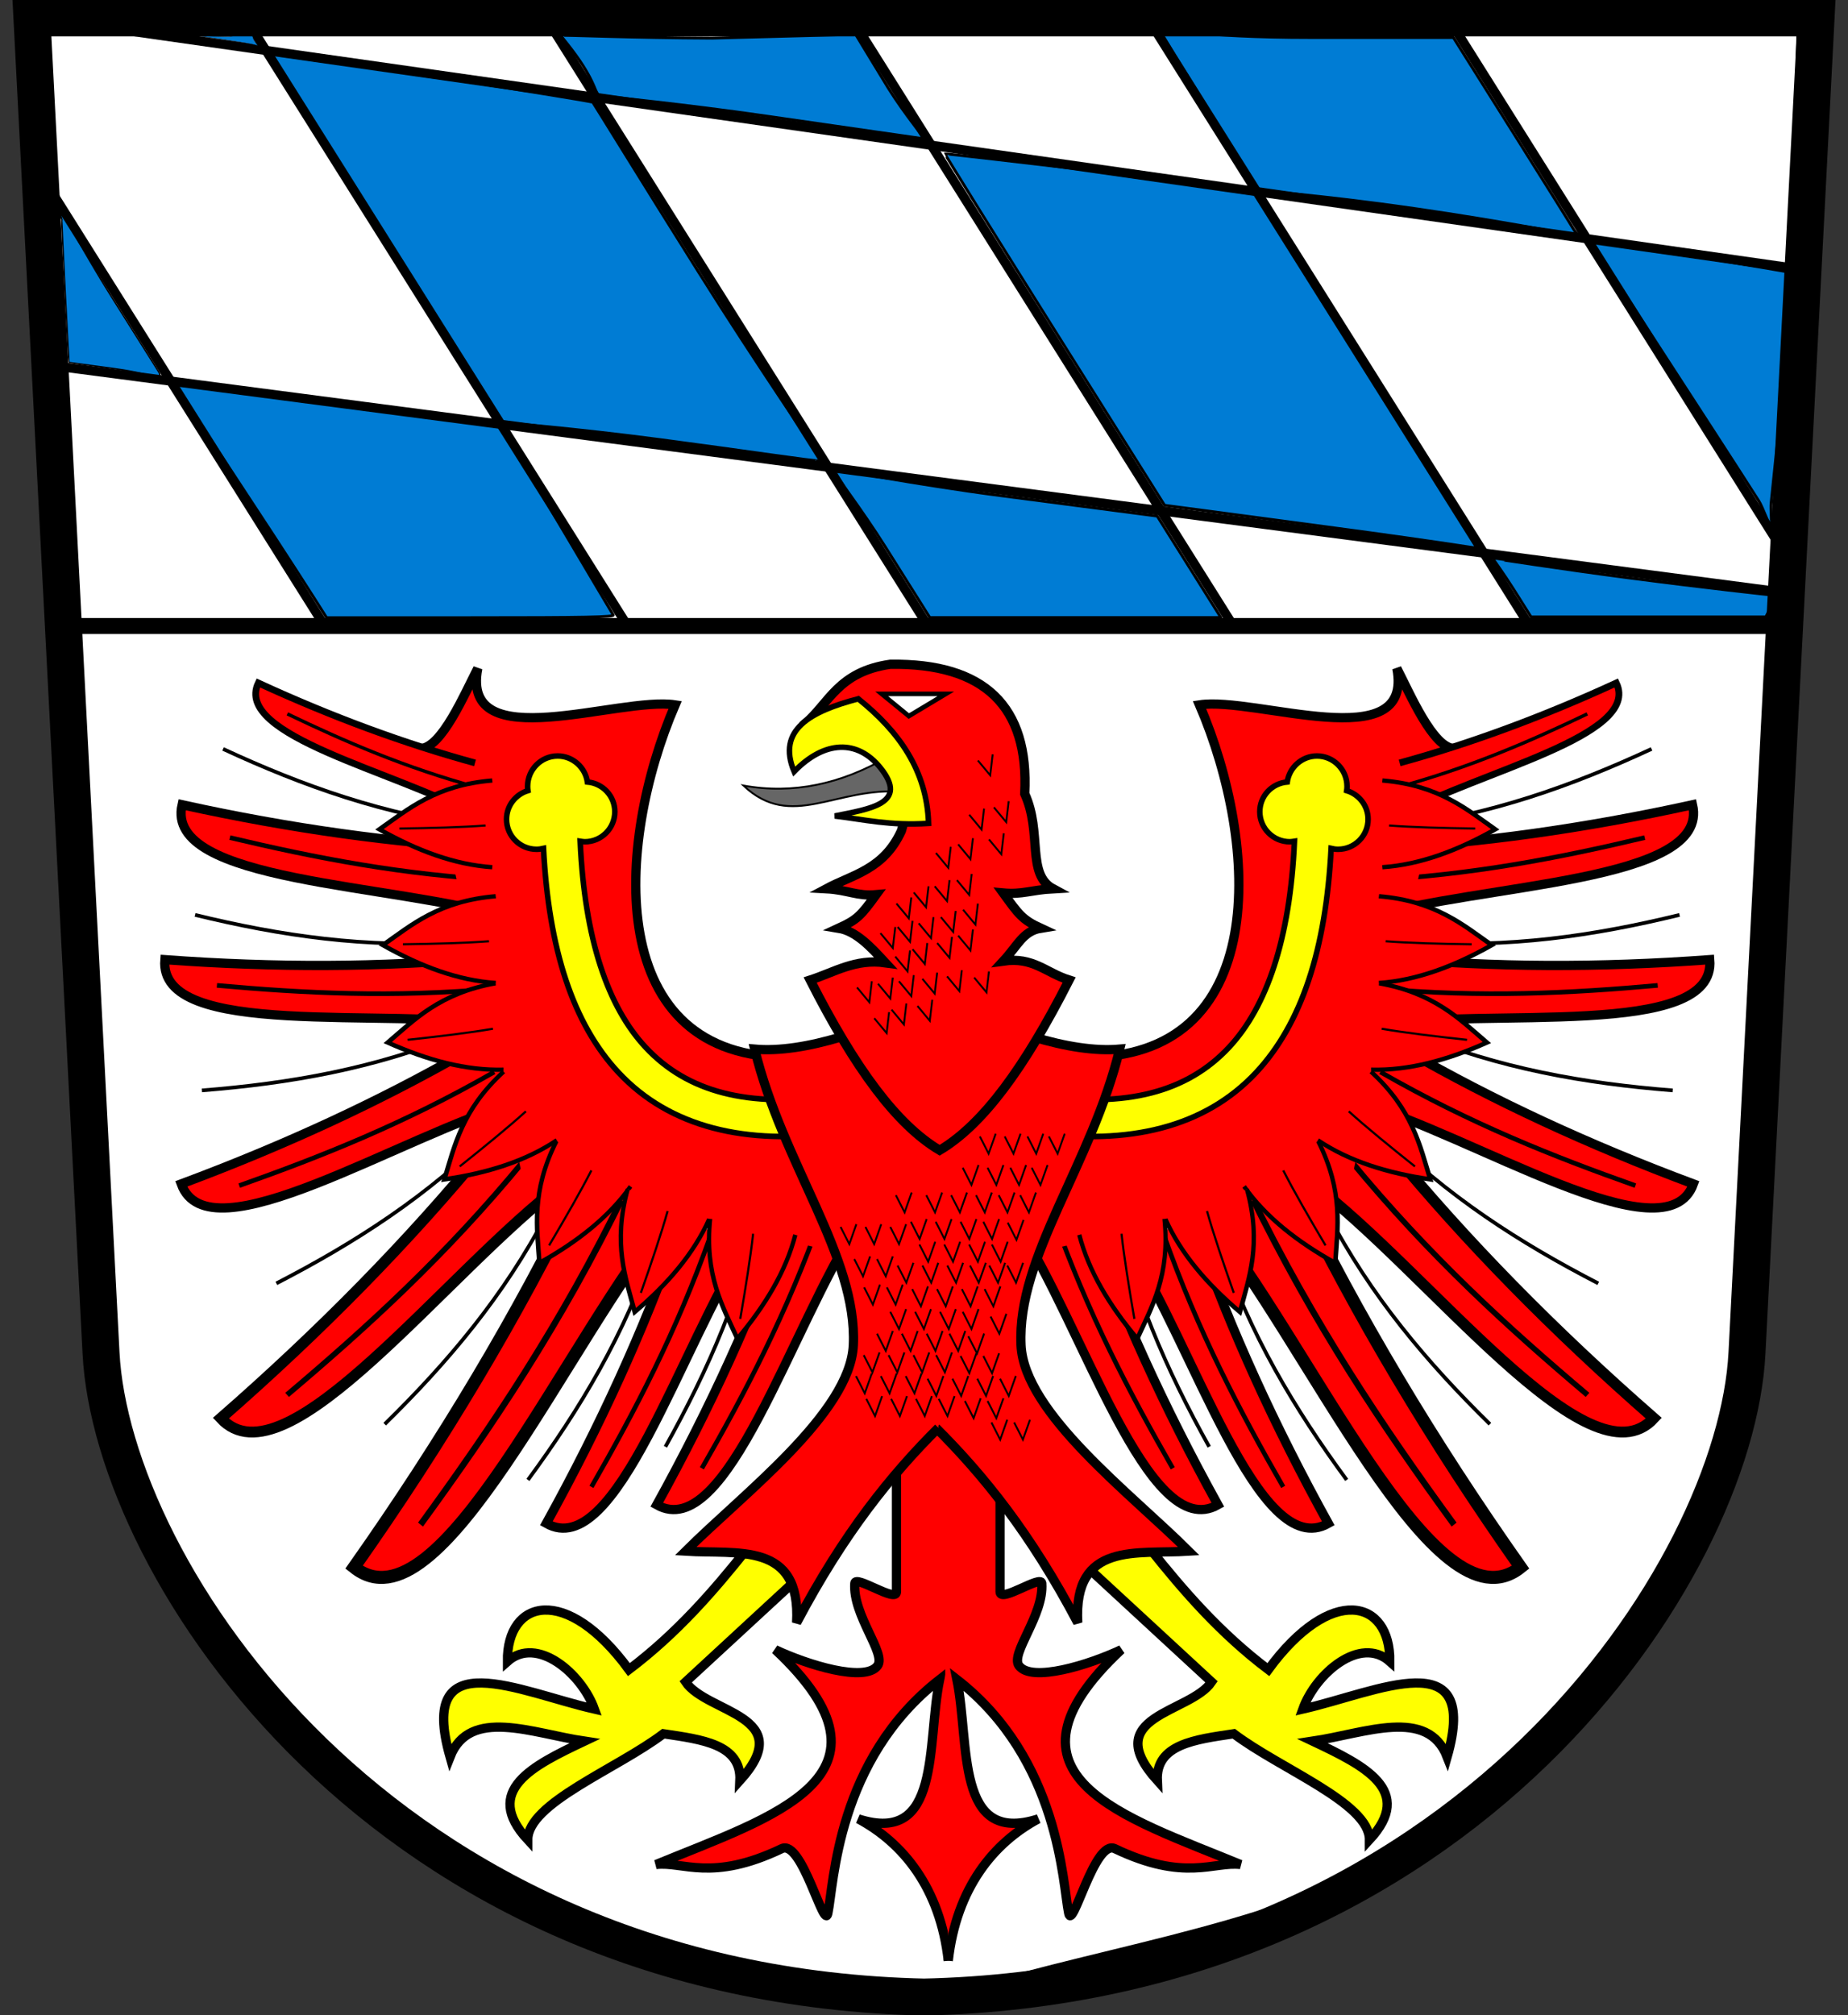
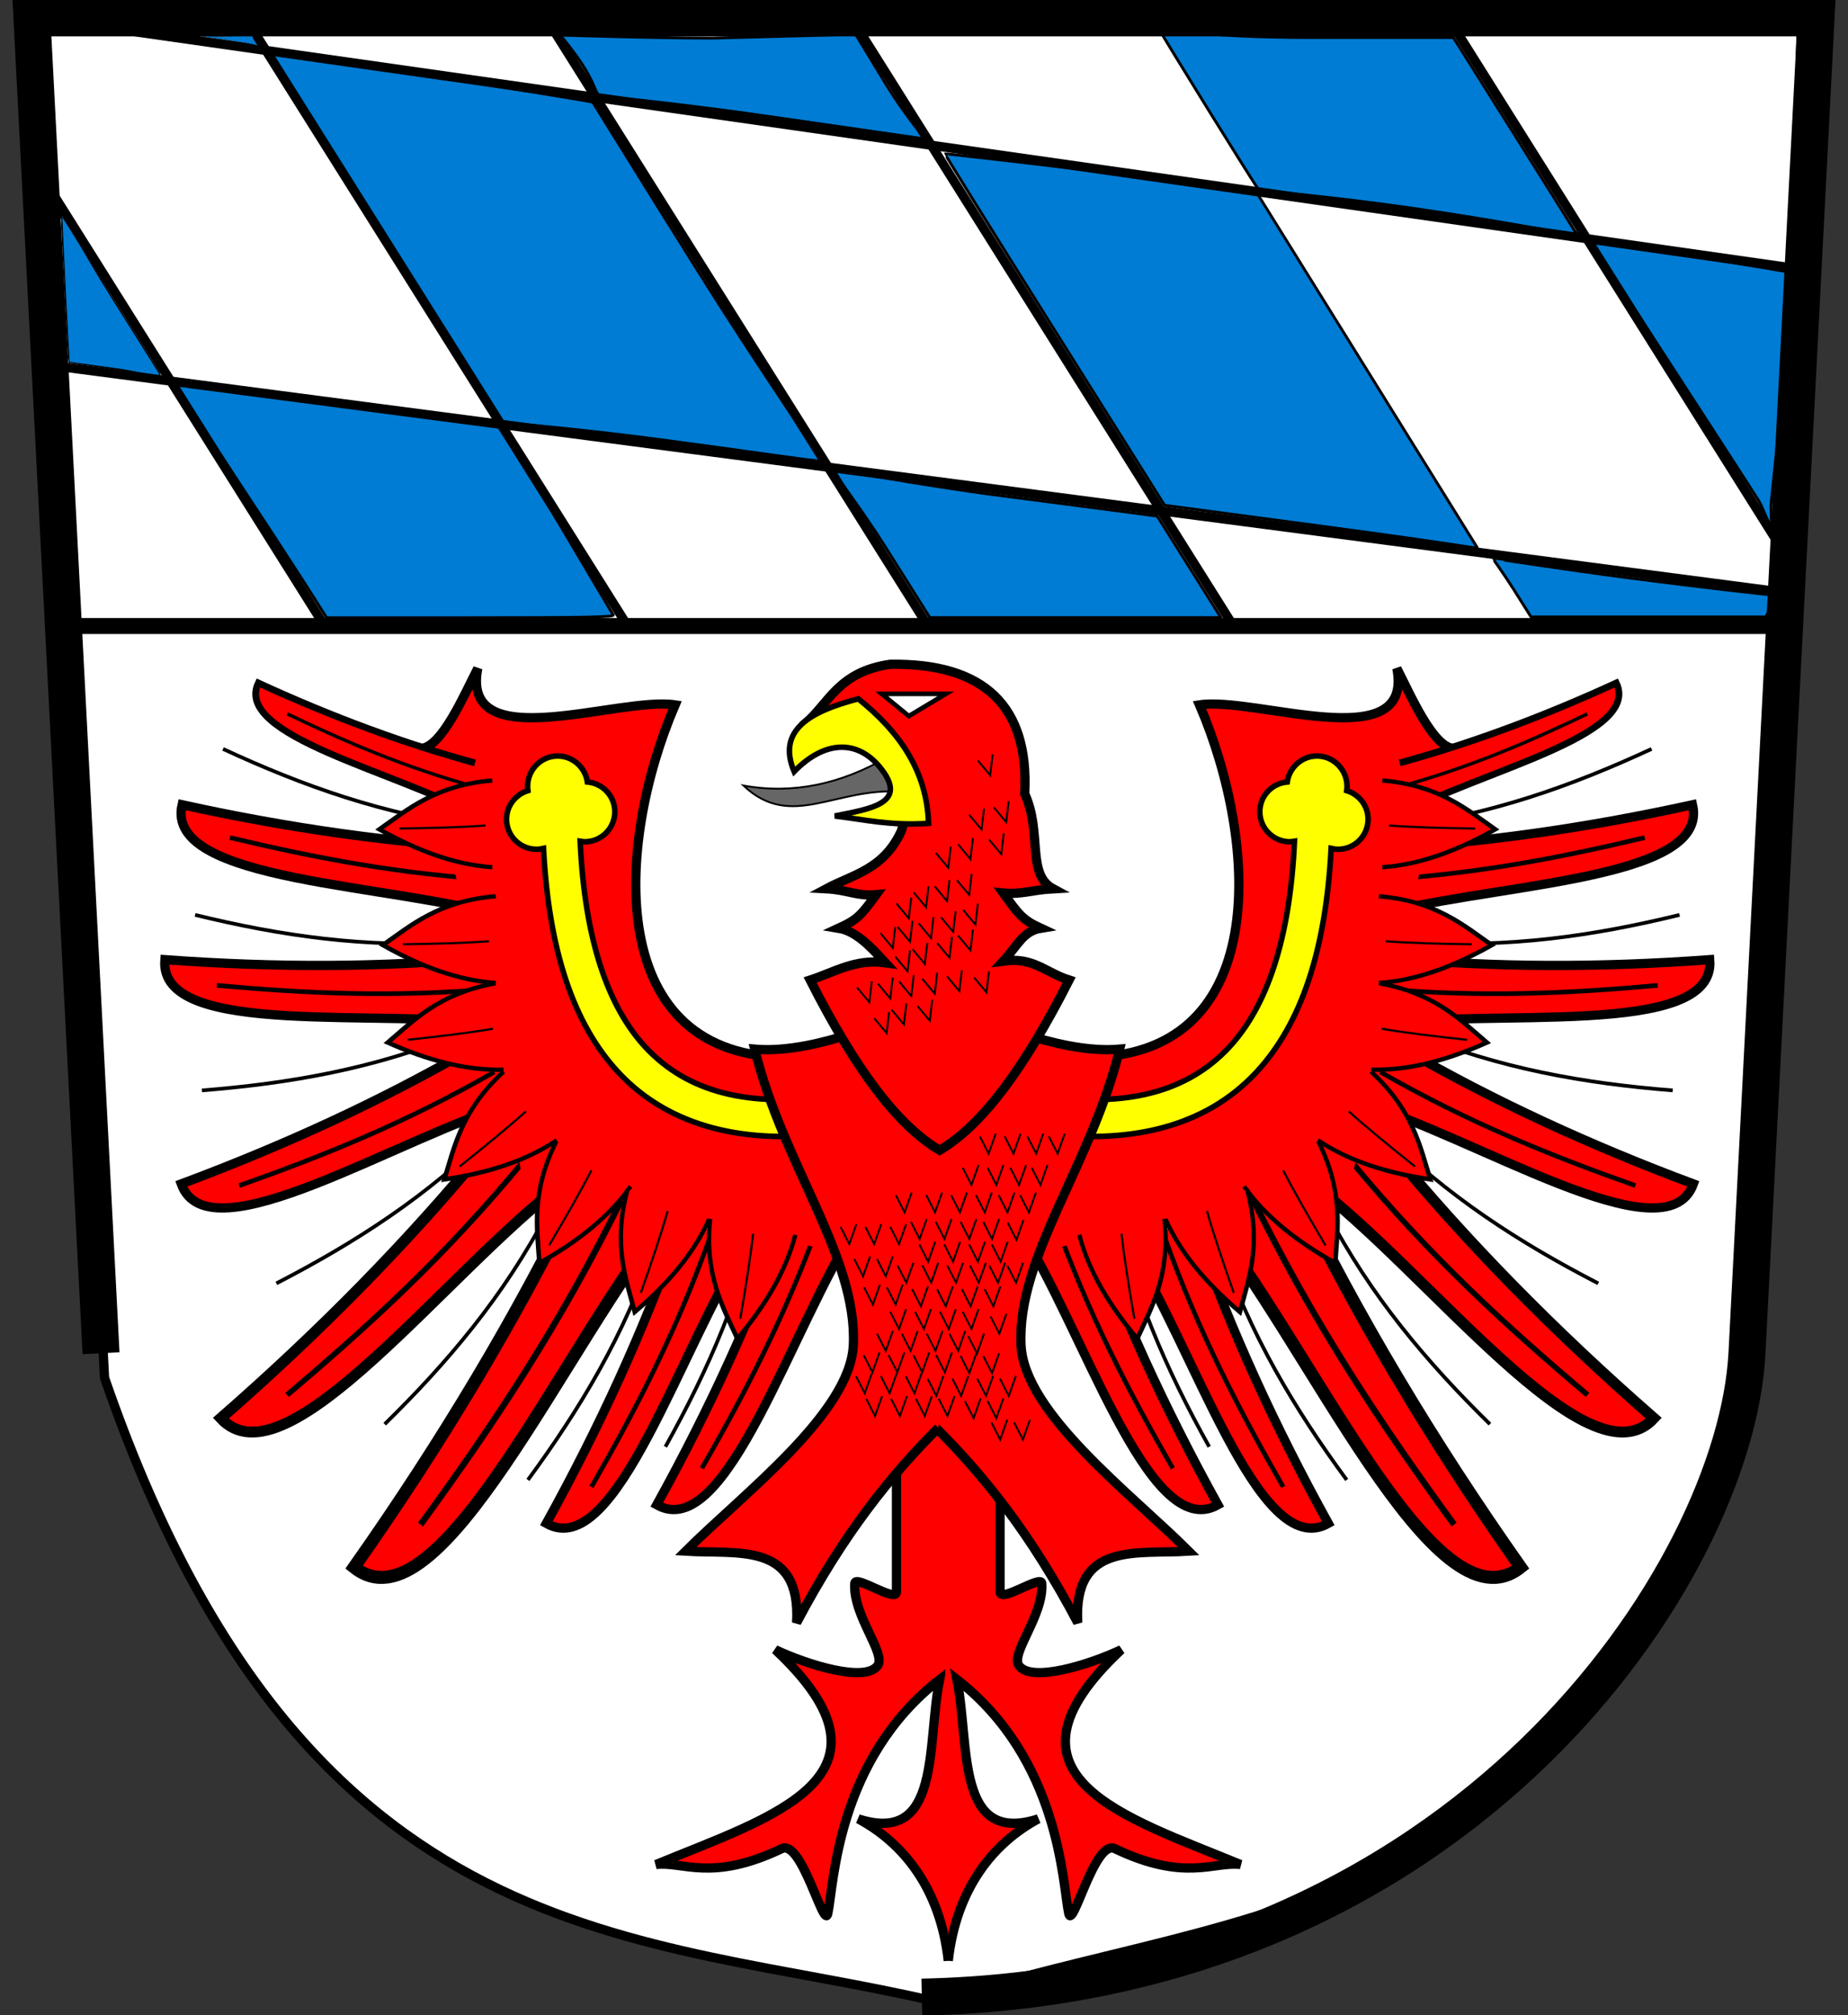
<svg xmlns="http://www.w3.org/2000/svg" xmlns:ns1="http://sodipodi.sourceforge.net/DTD/sodipodi-0.dtd" xmlns:ns2="http://www.inkscape.org/namespaces/inkscape" xmlns:xlink="http://www.w3.org/1999/xlink" id="svg2440" ns1:version="0.32" ns2:version="0.46" width="200" height="218" version="1.0" ns1:docname="Wappen_Landkreis_Bayreuth2.svg" ns2:output_extension="org.inkscape.output.svg.inkscape" style="display:inline">
  <rect width="100%" height="100%" fill="#333333" stroke="none" />
  <defs id="defs2443">
    <ns2:perspective ns1:type="inkscape:persp3d" ns2:vp_x="0 : 526.18109 : 1" ns2:vp_y="0 : 1000 : 0" ns2:vp_z="744.09448 : 526.18109 : 1" ns2:persp3d-origin="372.04724 : 350.78739 : 1" id="perspective2447" />
  </defs>
  <ns1:namedview ns2:window-height="719" ns2:window-width="1360" ns2:pageshadow="2" ns2:pageopacity="0.0" guidetolerance="10.0" gridtolerance="10.0" objecttolerance="10.0" borderopacity="1.0" bordercolor="#666666" pagecolor="#ffffff" id="base" showgrid="false" ns2:zoom="11.758269" ns2:cx="96.679237" ns2:cy="131.5981" ns2:window-x="-4" ns2:window-y="-4" ns2:current-layer="layer1" />
  <g ns2:groupmode="layer" id="layer5" ns2:label="Adler_weiss" ns1:insensitive="true">
    <path style="fill:#ffffff;fill-rule:evenodd;stroke:#000000;stroke-width:1px;stroke-linecap:butt;stroke-linejoin:miter;stroke-opacity:1" d="M 7.071,68.093 L 192.687,68.093 L 188.798,147.996 C 172.135,209.158 134.48,205.726 101.47,216.586 C 69.381,209.029 33.07,212.138 11.314,149.057 L 7.071,68.093 z" id="path2546" ns1:nodetypes="cccccc" />
  </g>
  <g ns2:groupmode="layer" id="layer1" style="display:inline">
    <path style="fill:#666666;fill-rule:evenodd;stroke:#000000;stroke-width:0.2;stroke-linecap:butt;stroke-linejoin:miter;stroke-miterlimit:4;stroke-dasharray:none;stroke-opacity:1" d="M 96.018,81.926 C 91.048,84.798 85.877,85.969 80.454,84.987 C 85.66,89.91 90.447,85.068 97.718,85.668" id="path4755" ns1:nodetypes="ccc" />
    <use x="0" y="0" xlink:href="#g4431" id="use4458" transform="matrix(-1,0,0,1,202.882,0)" width="200" height="218" />
-     <path style="fill:#ffff00;fill-rule:evenodd;stroke:#000000;stroke-width:1px;stroke-linecap:butt;stroke-linejoin:miter;stroke-opacity:1" d="M 80.874,167.554 C 77.188,172.173 73.272,176.69 68.063,180.632 C 61.285,171.377 54.847,173.001 54.914,179.755 C 58.124,176.908 62.956,181.079 64.326,184.903 C 56.24,183.068 45.124,177.487 48.706,190.077 C 50.819,184.655 57.612,187.531 63.258,188.373 C 57.646,191.026 52.186,193.718 57.119,199.049 C 57.106,195.075 66.75,191.393 71.799,187.572 C 75.945,188.195 80.257,188.69 80.074,192.643 C 86.445,185.578 76.518,185.375 74.201,181.967 L 88.081,169.155" id="path4175" ns1:nodetypes="ccccccccccc" />
    <use x="0" y="0" xlink:href="#path4175" id="use4177" transform="matrix(-1,0,0,1,205.326,0)" width="200" height="218" />
    <g id="g4171">
      <path ns1:nodetypes="ccssccsscccc" id="path4163" d="M 102.628,212.128 C 101.742,204.217 97.684,199.356 92.885,196.781 C 101.897,199.678 100.274,188.705 101.693,181.7 C 90.532,190.384 90.267,203.824 89.593,207.008 C 89.18,208.957 86.79,198.958 84.604,200.003 C 76.992,203.642 73.914,201.364 70.999,201.718 C 83.485,196.562 98.581,192.231 83.905,178.479 C 87.363,180.107 93.628,182.062 94.98,180.204 C 95.936,178.89 92.254,174.737 92.51,171.296 C 92.58,170.359 97.001,173.439 97.022,172.225 L 97.022,155.543 L 103.295,148.87" style="fill:#ff0000;fill-rule:evenodd;stroke:#000000;stroke-width:1px;stroke-linecap:butt;stroke-linejoin:miter;stroke-opacity:1" />
      <use height="218" width="200" transform="matrix(-1,0,0,1,205.255,0)" id="use4165" xlink:href="#path4163" y="0" x="0" />
    </g>
    <g id="g4183" transform="translate(313.941,21.523)">
      <path ns1:nodetypes="cccc" id="path4179" d="M -12.176,112.166 C -22.946,113.102 -34.342,113.102 -46.361,112.166 C -47.13,120.836 -22.669,117.396 -9.6,119.424 L -7.259,118.722" style="fill:#ff0000;fill-rule:evenodd;stroke:#000000;stroke-width:1px;stroke-linecap:butt;stroke-linejoin:miter;stroke-opacity:1" />
      <path ns1:nodetypes="cc" id="path4181" d="M -10.537,115.444 C -21.734,116.416 -31.399,115.857 -40.742,114.975" style="fill:none;fill-rule:evenodd;stroke:#000000;stroke-width:0.5;stroke-linecap:butt;stroke-linejoin:miter;stroke-miterlimit:4;stroke-dasharray:none;stroke-opacity:1" />
    </g>
    <g id="g4207" transform="translate(313.941,21.523)">
      <path ns1:nodetypes="ccc" id="path4203" d="M -19.668,128.608 C -30.809,129.714 -36.23,135.284 -41.912,140.029 C -34.498,144.99 -27.083,148.284 -19.668,148.875" style="fill:#ff0000;fill-rule:evenodd;stroke:#000000;stroke-width:1px;stroke-linecap:butt;stroke-linejoin:miter;stroke-opacity:1" />
      <path ns1:nodetypes="cc" id="path4205" d="M -37.959,139.833 C -31.57,139.726 -25.604,139.544 -20.992,139.123" style="fill:none;fill-rule:evenodd;stroke:#000000;stroke-width:0.5;stroke-linecap:butt;stroke-linejoin:miter;stroke-miterlimit:4;stroke-dasharray:none;stroke-opacity:1" />
    </g>
    <g id="g4431">
      <use x="0" y="0" xlink:href="#path4417" id="use4429" transform="matrix(7.4001214e-2,-0.997,0.997,7.4001214e-2,-10.554,174.596)" width="200" height="218" />
      <use height="218" width="200" transform="matrix(0.198,-0.98,0.98,0.198,-27.05,167.724)" id="use4427" xlink:href="#path4417" y="0" x="0" />
      <use x="0" y="0" xlink:href="#path4417" id="use4425" transform="matrix(0.353,-0.935,0.935,0.353,-42.647,148.047)" width="200" height="218" />
      <use height="218" width="200" transform="matrix(0.613,-0.79,0.79,0.613,-48.899,108.249)" id="use4423" xlink:href="#path4417" y="0" x="0" />
      <use x="0" y="0" xlink:href="#path4417" id="use4421" transform="matrix(0.871,-0.491,0.491,0.871,-38.957,59.248)" width="200" height="218" />
      <use height="218" width="200" transform="matrix(0.981,-0.194,0.194,0.981,-18.285,24.179)" id="use4419" xlink:href="#path4417" y="0" x="0" />
      <path ns1:nodetypes="cc" id="path4417" d="M 51.693,89.424 C 41.709,88.226 32.732,85.012 24.141,81.027" style="fill:none;fill-rule:evenodd;stroke:#000000;stroke-width:0.4;stroke-linecap:butt;stroke-linejoin:miter;stroke-miterlimit:4;stroke-dasharray:none;stroke-opacity:1" />
      <use height="218" width="200" transform="matrix(1,-4.4421851e-3,4.4421851e-3,1,-250.33,-28.676)" id="use4191" xlink:href="#g4183" y="0" x="0" />
      <use x="0" y="0" xlink:href="#g4183" id="use4193" transform="matrix(0.907,-0.421,0.421,0.907,-279.364,119.482)" width="200" height="218" />
      <use height="218" width="200" transform="matrix(0.835,-0.852,0.883,0.806,-317.578,273.66)" id="use4195" xlink:href="#g4183" y="0" x="0" />
      <use x="0" y="0" xlink:href="#g4183" id="use4197" transform="matrix(0.712,-1.195,1.138,0.748,-304.341,389.315)" width="200" height="218" />
      <use height="218" width="200" transform="matrix(0.414,-0.91,0.91,0.414,-173.31,352.965)" id="use4199" xlink:href="#g4183" y="0" x="0" />
      <use x="0" y="0" xlink:href="#g4183" id="use4201" transform="matrix(0.414,-0.91,0.91,0.414,-161.359,350.955)" width="200" height="218" />
      <use x="0" y="0" xlink:href="#g4183" id="use4189" transform="matrix(0.99,0.138,-0.138,0.99,-226.748,-82.213)" width="200" height="218" />
      <path ns1:nodetypes="ccccc" id="path4225" d="M 45.49,80.978 C 47.779,80.963 50.301,75.025 51.706,72.315 C 49.815,82.027 67.02,75.323 73.066,76.259 C 66.575,91.348 65.241,114.666 85.639,114.384 L 93.545,135.213" style="fill:#ff0000;fill-rule:evenodd;stroke:#000000;stroke-width:1px;stroke-linecap:butt;stroke-linejoin:miter;stroke-opacity:1" />
      <path ns1:nodetypes="ccc" id="path4282" d="M 46.314,81.159 L 56.547,127.341 L 95.382,136.656" style="fill:#ff0000;fill-rule:evenodd;stroke:none;stroke-width:1px;stroke-linecap:butt;stroke-linejoin:miter;stroke-opacity:1" />
      <path id="path4262" d="M 60.351,81.79 C 58.555,81.79 57.101,83.275 57.101,85.071 C 57.101,85.231 57.11,85.386 57.133,85.54 C 55.801,85.948 54.82,87.169 54.82,88.634 C 54.82,90.43 56.274,91.884 58.07,91.884 C 58.329,91.884 58.578,91.846 58.82,91.79 C 59.38,102.679 62.008,110.755 66.945,116.04 C 72.486,121.971 80.759,123.945 90.758,122.509 L 90.195,118.54 C 80.983,119.863 74.397,118.154 69.883,113.321 C 65.787,108.937 63.268,101.618 62.789,91.009 C 62.954,91.033 63.117,91.071 63.289,91.071 C 65.085,91.071 66.539,89.618 66.539,87.821 C 66.539,86.121 65.233,84.747 63.57,84.602 C 63.342,83.029 61.988,81.79 60.351,81.79 z" style="fill:#ffff00;stroke:#000000;stroke-width:0.6;stroke-linecap:square;stroke-miterlimit:4;stroke-dasharray:none;stroke-dashoffset:0;stroke-opacity:1" />
      <use x="0" y="0" xlink:href="#g4207" id="use4213" transform="matrix(0.549,0,0,0.463,-107.906,27.452)" width="200" height="218" />
      <use height="218" width="200" transform="matrix(0.546,-5.1356326e-2,4.3373763e-2,0.461,-113.57,52.286)" id="use4215" xlink:href="#g4207" y="0" x="0" />
      <use x="0" y="0" xlink:href="#g4207" id="use4217" transform="matrix(0.434,-0.336,0.284,0.366,-115.851,159.871)" width="200" height="218" />
      <use height="218" width="200" transform="matrix(0.286,-0.468,0.396,0.241,-83.4,225.013)" id="use4219" xlink:href="#g4207" y="0" x="0" />
      <use x="0" y="0" xlink:href="#g4207" id="use4221" transform="matrix(0.189,-0.515,0.435,0.16,-52.993,256.188)" width="200" height="218" />
      <use height="218" width="200" transform="matrix(0.101,-0.539,0.455,8.5238041e-2,-21.178,277.685)" id="use4223" xlink:href="#g4207" y="0" x="0" />
      <use height="218" width="200" transform="matrix(0.686,0.253,-0.254,0.684,-121.648,-85.251)" id="use4187" xlink:href="#g4183" y="0" x="0" />
      <use height="218" width="200" transform="matrix(0.549,0,0,0.463,-108.281,14.929)" id="use4211" xlink:href="#g4207" y="0" x="0" />
    </g>
    <g id="g4167">
      <use height="218" width="200" transform="matrix(-1,0,0,1,202.853,0)" id="use4161" xlink:href="#path4159" y="0" x="0" />
      <path ns1:nodetypes="ccsccc" id="path4159" d="M 102.094,107.632 C 94.615,111.423 87.018,113.984 81.675,113.504 C 84.708,125.985 92.801,135.944 92.351,145.533 C 92.006,152.892 80.429,161.611 74.201,167.821 C 79.803,168.182 86.711,166.729 86.213,175.561 C 91.328,165.865 96.444,159.569 101.56,154.475" style="fill:#ff0000;fill-rule:evenodd;stroke:#000000;stroke-width:1px;stroke-linecap:butt;stroke-linejoin:miter;stroke-opacity:1" />
    </g>
    <g id="g4229">
      <path ns1:nodetypes="ccccccccccccccccc" d="M 110.902,85.879 C 112.824,90.081 111.059,94.594 113.971,96.155 C 111.573,96.285 110.647,96.798 108.568,96.607 C 110.24,98.906 110.621,99.5 112.637,100.425 C 110.713,100.739 110.163,102.276 108.586,103.977 C 111.841,103.516 113.102,105.189 115.706,106.03 C 110.855,115.569 106.366,121.67 101.693,124.447 C 97.02,121.67 92.531,115.569 87.681,106.03 C 90.285,105.189 92.566,103.702 95.821,104.162 C 94.245,102.461 92.673,100.739 90.75,100.425 C 92.765,99.5 93.147,99.091 94.819,96.793 C 92.74,96.983 91.814,96.285 89.415,96.155 C 92.328,94.594 95.635,94.085 97.556,89.882 L 98.212,87.549 C 100.201,73.93 88.676,81.553 87.135,78.283 C 89.717,76.109 90.693,72.671 96.355,71.866 C 106.552,71.724 111.381,76.412 110.902,85.879 z" style="fill:#ff0000;fill-rule:evenodd;stroke:#000000;stroke-width:1px;stroke-linecap:square;stroke-linejoin:miter;stroke-opacity:1" id="path3324" />
      <path ns1:nodetypes="ccccsc" id="path3329" d="M 85.946,83.476 C 84.039,78.953 87.733,76.95 92.885,75.603 C 97.317,79.147 100.32,83.407 100.492,89.082 C 96.304,89.353 93.558,88.663 90.35,88.281 C 94.14,87.511 98.396,86.95 95.288,83.076 C 92.809,79.987 89.252,80.077 85.946,83.476 z" style="fill:#ffff00;fill-rule:evenodd;stroke:#000000;stroke-width:0.6;stroke-linecap:butt;stroke-linejoin:miter;stroke-miterlimit:4;stroke-dasharray:none;stroke-opacity:1" />
      <path id="path4101" d="M 95.421,75.069 L 102.361,75.069 L 98.357,77.471 L 95.421,75.069 z" style="fill:#ffffff;fill-rule:evenodd;stroke:#000000;stroke-width:0.5;stroke-linecap:butt;stroke-linejoin:miter;stroke-miterlimit:4;stroke-dasharray:none;stroke-opacity:1" />
      <path id="path4103" d="M 105.831,82.275 L 107.165,83.877 L 107.432,81.608" style="fill:none;fill-rule:evenodd;stroke:#000000;stroke-width:0.2;stroke-linecap:butt;stroke-linejoin:miter;stroke-miterlimit:4;stroke-dasharray:none;stroke-opacity:1" />
      <use height="218" width="200" transform="translate(1.735,5.071)" id="use4105" xlink:href="#path4103" y="0" x="0" />
      <use x="0" y="0" xlink:href="#path4103" id="use4107" transform="translate(-0.934,5.872)" width="200" height="218" />
      <use height="218" width="200" transform="translate(1.201,8.541)" id="use4109" xlink:href="#path4103" y="0" x="0" />
      <use x="0" y="0" xlink:href="#path4103" id="use4111" transform="translate(-2.135,9.075)" width="200" height="218" />
      <use height="218" width="200" transform="translate(-4.538,10.009)" id="use4113" xlink:href="#path4103" y="0" x="0" />
      <use x="0" y="0" xlink:href="#path4103" id="use4115" transform="translate(-2.269,12.945)" width="200" height="218" />
      <use height="218" width="200" transform="translate(-4.671,13.613)" id="use4117" xlink:href="#path4103" y="0" x="0" />
      <use x="0" y="0" xlink:href="#path4103" id="use4119" transform="translate(-6.94,14.28)" width="200" height="218" />
      <use height="218" width="200" transform="translate(-1.601,16.148)" id="use4121" xlink:href="#path4103" y="0" x="0" />
      <use x="0" y="0" xlink:href="#path4103" id="use4123" transform="translate(-4.004,16.949)" width="200" height="218" />
      <use height="218" width="200" transform="translate(-6.406,17.616)" id="use4125" xlink:href="#path4103" y="0" x="0" />
      <use x="0" y="0" xlink:href="#path4103" id="use4127" transform="translate(-8.675,18.017)" width="200" height="218" />
      <use height="218" width="200" transform="translate(-10.543,18.684)" id="use4129" xlink:href="#path4103" y="0" x="0" />
      <use x="0" y="0" xlink:href="#path4103" id="use4131" transform="translate(-8.808,15.481)" width="200" height="218" />
      <use height="218" width="200" transform="translate(-2.135,18.951)" id="use4133" xlink:href="#path4103" y="0" x="0" />
      <use x="0" y="0" xlink:href="#path4103" id="use4135" transform="translate(-4.404,19.751)" width="200" height="218" />
      <use height="218" width="200" transform="translate(-7.073,20.419)" id="use4137" xlink:href="#path4103" y="0" x="0" />
      <use x="0" y="0" xlink:href="#path4103" id="use4139" transform="translate(-8.942,21.219)" width="200" height="218" />
      <use height="218" width="200" transform="translate(-13.079,24.556)" id="use4141" xlink:href="#path4103" y="0" x="0" />
      <use x="0" y="0" xlink:href="#path4103" id="use4143" transform="translate(-10.81,24.156)" width="200" height="218" />
      <use height="218" width="200" transform="translate(-8.541,23.889)" id="use4145" xlink:href="#path4103" y="0" x="0" />
      <use x="0" y="0" xlink:href="#path4103" id="use4147" transform="translate(-6.006,23.622)" width="200" height="218" />
      <use height="218" width="200" transform="translate(-3.336,23.355)" id="use4149" xlink:href="#path4103" y="0" x="0" />
      <use x="0" y="0" xlink:href="#path4103" id="use4151" transform="translate(-0.4,23.488)" width="200" height="218" />
      <use height="218" width="200" transform="translate(-6.539,26.558)" id="use4153" xlink:href="#path4103" y="0" x="0" />
      <use x="0" y="0" xlink:href="#path4103" id="use4155" transform="translate(-9.342,26.958)" width="200" height="218" />
      <use height="218" width="200" transform="translate(-11.21,27.892)" id="use4157" xlink:href="#path4103" y="0" x="0" />
    </g>
    <path style="fill:none;fill-rule:evenodd;stroke:#000000;stroke-width:0.2;stroke-linecap:butt;stroke-linejoin:miter;stroke-miterlimit:4;stroke-dasharray:none;stroke-opacity:1" d="M 96.956,129.308 L 97.902,131.166 L 98.666,129.013" id="use4557" />
    <use x="0" y="0" xlink:href="#use4557" id="use4561" transform="translate(3.293,0)" width="200" height="218" />
    <use height="218" width="200" transform="translate(5.984,0)" id="use4563" xlink:href="#use4557" y="0" x="0" />
    <use x="0" y="0" xlink:href="#use4557" id="use4565" transform="translate(8.674,0)" width="200" height="218" />
    <use height="218" width="200" transform="translate(11.133,0)" id="use4567" xlink:href="#use4557" y="0" x="0" />
    <use x="0" y="0" xlink:href="#use4557" id="use4569" transform="translate(13.452,0)" width="200" height="218" />
    <use height="218" width="200" transform="translate(12.107,2.969)" id="use4571" xlink:href="#use4557" y="0" x="0" />
    <use height="218" width="200" transform="translate(1.624,2.876)" id="use4573" xlink:href="#use4557" y="0" x="0" />
    <use x="0" y="0" xlink:href="#use4557" id="use4575" transform="translate(4.314,2.876)" width="200" height="218" />
    <use height="218" width="200" transform="translate(7.004,2.876)" id="use4577" xlink:href="#use4557" y="0" x="0" />
    <use x="0" y="0" xlink:href="#use4557" id="use4579" transform="translate(9.463,2.876)" width="200" height="218" />
    <use x="0" y="0" xlink:href="#use4557" id="use4581" transform="translate(2.551,5.334)" width="200" height="218" />
    <use height="218" width="200" transform="translate(5.242,5.334)" id="use4583" xlink:href="#use4557" y="0" x="0" />
    <use x="0" y="0" xlink:href="#use4557" id="use4585" transform="translate(7.932,5.334)" width="200" height="218" />
    <use height="218" width="200" transform="translate(10.39,5.334)" id="use4587" xlink:href="#use4557" y="0" x="0" />
    <use height="218" width="200" transform="translate(0.186,7.607)" id="use4589" xlink:href="#use4557" y="0" x="0" />
    <use x="0" y="0" xlink:href="#use4557" id="use4591" transform="translate(2.876,7.607)" width="200" height="218" />
    <use height="218" width="200" transform="translate(5.566,7.607)" id="use4593" xlink:href="#use4557" y="0" x="0" />
    <use x="0" y="0" xlink:href="#use4557" id="use4595" transform="translate(8.025,7.607)" width="200" height="218" />
    <use x="0" y="0" xlink:href="#use4557" id="use4597" transform="translate(1.763,10.159)" width="200" height="218" />
    <use height="218" width="200" transform="translate(4.453,10.159)" id="use4599" xlink:href="#use4557" y="0" x="0" />
    <use x="0" y="0" xlink:href="#use4557" id="use4601" transform="translate(7.143,10.159)" width="200" height="218" />
    <use height="218" width="200" transform="translate(9.602,10.159)" id="use4603" xlink:href="#use4557" y="0" x="0" />
    <use height="218" width="200" transform="translate(-0.603,12.617)" id="use4605" xlink:href="#use4557" y="0" x="0" />
    <use x="0" y="0" xlink:href="#use4557" id="use4607" transform="translate(2.087,12.617)" width="200" height="218" />
    <use height="218" width="200" transform="translate(4.778,12.617)" id="use4609" xlink:href="#use4557" y="0" x="0" />
    <use x="0" y="0" xlink:href="#use4557" id="use4611" transform="translate(7.236,12.617)" width="200" height="218" />
    <use x="0" y="0" xlink:href="#use4557" id="use4613" transform="translate(-2.041,14.983)" width="200" height="218" />
    <use height="218" width="200" transform="translate(0.649,14.983)" id="use4615" xlink:href="#use4557" y="0" x="0" />
    <use x="0" y="0" xlink:href="#use4557" id="use4617" transform="translate(3.34,14.983)" width="200" height="218" />
    <use height="218" width="200" transform="translate(5.798,14.983)" id="use4619" xlink:href="#use4557" y="0" x="0" />
    <use height="218" width="200" transform="translate(-3.479,17.302)" id="use4621" xlink:href="#use4557" y="0" x="0" />
    <use x="0" y="0" xlink:href="#use4557" id="use4623" transform="translate(-0.789,17.302)" width="200" height="218" />
    <use height="218" width="200" transform="translate(1.902,17.302)" id="use4625" xlink:href="#use4557" y="0" x="0" />
    <use x="0" y="0" xlink:href="#use4557" id="use4627" transform="translate(4.36,17.302)" width="200" height="218" />
    <use x="0" y="0" xlink:href="#use4557" id="use4629" transform="translate(3.433,19.853)" width="200" height="218" />
    <use height="218" width="200" transform="translate(6.123,19.853)" id="use4631" xlink:href="#use4557" y="0" x="0" />
    <use x="0" y="0" xlink:href="#use4557" id="use4633" transform="translate(8.813,19.853)" width="200" height="218" />
    <use height="218" width="200" transform="translate(11.272,19.853)" id="use4635" xlink:href="#use4557" y="0" x="0" />
    <use height="218" width="200" transform="translate(-3.201,22.033)" id="use4637" xlink:href="#use4557" y="0" x="0" />
    <use x="0" y="0" xlink:href="#use4557" id="use4639" transform="translate(-0.51,22.033)" width="200" height="218" />
    <use height="218" width="200" transform="translate(2.18,22.033)" id="use4641" xlink:href="#use4557" y="0" x="0" />
    <use x="0" y="0" xlink:href="#use4557" id="use4643" transform="translate(4.639,22.033)" width="200" height="218" />
    <use x="0" y="0" xlink:href="#use4557" id="use4645" transform="translate(-4.314,19.575)" width="200" height="218" />
    <use height="218" width="200" transform="translate(-1.624,19.575)" id="use4647" xlink:href="#use4557" y="0" x="0" />
    <use x="0" y="0" xlink:href="#use4557" id="use4649" transform="translate(1.067,19.575)" width="200" height="218" />
    <use height="218" width="200" transform="translate(-5.984,3.433)" id="use4653" xlink:href="#use4557" y="0" x="0" />
    <use x="0" y="0" xlink:href="#use4557" id="use4655" transform="translate(-3.293,3.433)" width="200" height="218" />
    <use height="218" width="200" transform="translate(-0.603,3.433)" id="use4657" xlink:href="#use4557" y="0" x="0" />
    <use height="218" width="200" transform="translate(-3.433,9.973)" id="use4661" xlink:href="#use4557" y="0" x="0" />
    <use x="0" y="0" xlink:href="#use4557" id="use4663" transform="translate(-0.974,9.973)" width="200" height="218" />
    <use x="0" y="0" xlink:href="#use4557" id="use4665" transform="translate(-4.499,6.912)" width="200" height="218" />
    <use height="218" width="200" transform="translate(-2.041,6.912)" id="use4667" xlink:href="#use4557" y="0" x="0" />
    <use height="218" width="200" transform="translate(10.251,13.127)" id="use4669" xlink:href="#use4557" y="0" x="0" />
    <use x="0" y="0" xlink:href="#use4557" id="use4671" transform="translate(7.839,15.261)" width="200" height="218" />
    <use height="218" width="200" transform="translate(7.004,17.395)" id="use4673" xlink:href="#use4557" y="0" x="0" />
    <use x="0" y="0" xlink:href="#use4557" id="use4675" transform="translate(9.463,17.395)" width="200" height="218" />
    <use x="0" y="0" xlink:href="#use4557" id="use4677" transform="translate(7.468,22.265)" width="200" height="218" />
    <use height="218" width="200" transform="translate(9.927,22.265)" id="use4679" xlink:href="#use4557" y="0" x="0" />
    <use height="218" width="200" transform="translate(10.344,24.585)" id="use4681" xlink:href="#use4557" y="0" x="0" />
    <use x="0" y="0" xlink:href="#use4557" id="use4683" transform="translate(12.803,24.585)" width="200" height="218" />
    <use height="218" width="200" transform="translate(12.06,7.607)" id="use4685" xlink:href="#use4557" y="0" x="0" />
    <use height="218" width="200" transform="translate(10.112,7.607)" id="use4687" xlink:href="#use4557" y="0" x="0" />
    <use x="0" y="0" xlink:href="#use4557" id="use4689" transform="translate(7.236,-2.969)" width="200" height="218" />
    <use height="218" width="200" transform="translate(9.927,-2.969)" id="use4691" xlink:href="#use4557" y="0" x="0" />
    <use x="0" y="0" xlink:href="#use4557" id="use4693" transform="translate(12.385,-2.969)" width="200" height="218" />
    <use height="218" width="200" transform="translate(14.704,-2.969)" id="use4695" xlink:href="#use4557" y="0" x="0" />
    <use height="218" width="200" transform="translate(9.092,-6.355)" id="use4697" xlink:href="#use4557" y="0" x="0" />
    <use x="0" y="0" xlink:href="#use4557" id="use4699" transform="translate(11.782,-6.355)" width="200" height="218" />
    <use height="218" width="200" transform="translate(14.241,-6.355)" id="use4701" xlink:href="#use4557" y="0" x="0" />
    <use x="0" y="0" xlink:href="#use4557" id="use4703" transform="translate(16.56,-6.355)" width="200" height="218" />
    <rect style="fill:#ffffff;stroke:none;stroke-width:0.4;stroke-linecap:square;stroke-miterlimit:4;stroke-dasharray:none;stroke-dashoffset:0;stroke-opacity:1" id="rect4753" width="75.046" height="66.125" x="240.358" y="117.763" />
  </g>
  <g ns2:groupmode="layer" id="layer3" ns2:label="Raute" ns1:insensitive="true" style="display:inline">
    <path style="fill:#ffffff;fill-opacity:1;stroke:#000000;stroke-width:1.3;stroke-linejoin:round;stroke-miterlimit:4;stroke-opacity:1" d="M 3.657,1.887 L 195.115,1.887 L 193.321,67.67 L 5.909,67.712 L 3.657,1.887 z" id="rect3736" ns1:nodetypes="ccccc" />
    <g id="g3675">
      <path ns1:nodetypes="csssscc" id="path3669" d="M 190.336,54.182 C 185.76,47.017 172.073,26.067 172.139,26.002 C 172.231,25.909 193.973,29.419 194.097,29.543 C 194.193,29.639 191.848,53.064 191.68,54.418 C 191.611,54.969 191.792,57.089 191.675,57.089 C 191.557,57.089 190.771,54.863 190.336,54.182 L 190.336,54.182 z" style="opacity:1;fill:#007cd4;fill-opacity:1;stroke:#000000;stroke-width:0.307;stroke-linejoin:round;stroke-miterlimit:4;stroke-dasharray:none;stroke-opacity:1" />
      <path ns1:nodetypes="cccssscc" id="path3665" d="M 142.247,56.823 L 126.034,54.666 L 114.114,35.692 C 107.558,25.255 102.228,16.683 102.27,16.642 C 102.341,16.57 135.771,20.517 135.866,20.612 C 135.899,20.645 159.029,57.879 159.852,59.208 C 160.009,59.461 159.968,59.18 142.247,56.823 L 142.247,56.823 z" style="opacity:1;fill:#007cd4;fill-opacity:1;stroke:#000000;stroke-width:0.307;stroke-linejoin:round;stroke-miterlimit:4;stroke-dasharray:none;stroke-opacity:1" />
      <path ns1:nodetypes="csssssscc" id="path3655" d="M 71.473,47.565 C 62.2,46.339 54.471,45.731 54.451,45.705 C 54.223,45.41 29.174,5.731 29.174,5.663 C 29.174,5.49 63.966,10.868 64.153,11.068 C 64.255,11.177 69.407,19.571 75.602,29.433 C 81.797,39.295 88.637,49.277 89.072,49.959 C 89.506,50.64 88.39,49.784 88.39,49.817 C 88.389,49.952 80.747,48.791 71.473,47.565 L 71.473,47.565 z" style="opacity:1;fill:#007cd4;fill-opacity:1;stroke:#000000;stroke-width:0.307;stroke-linejoin:round;stroke-miterlimit:4;stroke-dasharray:none;stroke-opacity:1" />
      <path ns1:nodetypes="csssccc" id="path3657" d="M 34.185,64.999 C 29.313,57.328 18.758,41.498 18.808,41.449 C 18.891,41.365 54.094,45.902 54.178,46.008 C 54.268,46.121 66.151,66.155 66.368,66.533 C 66.504,66.767 63.352,66.828 50.942,66.828 L 35.346,66.828 L 34.185,64.999 z" style="opacity:1;fill:#007cd4;fill-opacity:1;stroke:#000000;stroke-width:0.307;stroke-linejoin:round;stroke-miterlimit:4;stroke-dasharray:none;stroke-opacity:1" />
      <path ns1:nodetypes="cssscccscc" id="path3659" d="M 82.908,12.556 C 74.084,11.281 65.77,10.467 65.226,10.386 C 64.259,10.242 64.844,9.878 63.102,7.112 C 62.122,5.555 60.671,3.879 60.671,3.82 C 60.671,3.761 68.398,4.094 77.049,4.127 L 92.601,3.716 L 96.152,9.555 C 98.007,12.508 100.163,15.029 100.005,15.016 C 99.847,15.002 91.731,13.83 82.908,12.556 L 82.908,12.556 z" style="opacity:1;fill:#007cd4;fill-opacity:1;stroke:#000000;stroke-width:0.307;stroke-linejoin:round;stroke-miterlimit:4;stroke-dasharray:none;stroke-opacity:1" />
      <path ns1:nodetypes="csssssscc" id="path3661" d="M 12.407,39.884 C 9.714,39.527 7.497,39.222 7.48,39.207 C 7.424,39.157 6.648,23.868 6.699,23.815 C 6.726,23.787 6.212,22.104 6.27,22.164 C 6.329,22.225 9.229,27.594 12.001,32.006 C 14.773,36.418 17.119,40.147 17.215,40.293 C 17.31,40.439 17.369,40.928 17.345,40.921 C 17.321,40.914 15.099,40.24 12.407,39.884 L 12.407,39.884 z" style="opacity:1;fill:#007cd4;fill-opacity:1;stroke:#000000;stroke-width:0.153;stroke-linejoin:round;stroke-miterlimit:4;stroke-dasharray:none;stroke-opacity:1" />
      <path ns1:nodetypes="csccccccc" id="path3663" d="M 95.856,59.237 C 93.231,55.068 89.96,50.805 90.028,50.736 C 90.097,50.668 98.962,52.404 108.287,53.621 L 125.242,55.834 L 128.689,61.326 L 132.135,66.817 L 116.382,66.817 L 100.629,66.817 L 95.856,59.237 z" style="opacity:1;fill:#007cd4;fill-opacity:1;stroke:#000000;stroke-width:0.307;stroke-linejoin:round;stroke-miterlimit:4;stroke-dasharray:none;stroke-opacity:1" />
      <path ns1:nodetypes="csscccssc" id="path3667" d="M 153.319,22.595 C 141.758,20.927 136.436,20.749 136.217,20.516 C 135.869,20.147 125.653,3.663 125.47,3.186 C 125.38,2.952 129.622,4.059 141.866,4.059 L 157.292,4.059 L 163.774,14.361 C 167.339,20.027 170.292,24.751 170.335,24.86 C 170.378,24.968 170.909,25.546 170.801,25.532 C 170.693,25.518 162.505,23.921 153.319,22.595 z" style="opacity:1;fill:#007cd4;fill-opacity:1;stroke:#000000;stroke-width:0.307;stroke-linejoin:round;stroke-miterlimit:4;stroke-dasharray:none;stroke-opacity:1" />
      <path id="path3637" d="M 193.699,64.173 L 4.483,39.4" style="fill:none;fill-rule:evenodd;stroke:#000000;stroke-width:1px;stroke-linecap:butt;stroke-linejoin:miter;stroke-opacity:1" />
      <path ns1:nodetypes="cc" id="path3639" d="M 195.823,29.255 L 7.936,2.487" style="fill:none;fill-rule:evenodd;stroke:#000000;stroke-width:1px;stroke-linecap:butt;stroke-linejoin:miter;stroke-opacity:1" />
      <path id="path3641" d="M 7.078,67.364 L 193.463,67.364" style="fill:none;fill-rule:evenodd;stroke:#000000;stroke-width:1px;stroke-linecap:butt;stroke-linejoin:miter;stroke-opacity:1" />
      <path ns1:nodetypes="cc" id="path3643" d="M 34.87,67.314 L 4.719,19.346" style="fill:none;fill-rule:evenodd;stroke:#000000;stroke-width:1px;stroke-linecap:butt;stroke-linejoin:miter;stroke-opacity:1" />
      <path ns1:nodetypes="cc" style="fill:none;fill-rule:evenodd;stroke:#000000;stroke-width:1px;stroke-linecap:butt;stroke-linejoin:miter;stroke-opacity:1" d="M 67.57,67.164 L 26.577,1.949" id="path3645" />
      <path ns1:nodetypes="cc" id="path3647" d="M 100.271,67.476 L 59.943,3.319" style="fill:none;fill-rule:evenodd;stroke:#000000;stroke-width:1px;stroke-linecap:butt;stroke-linejoin:miter;stroke-opacity:1" />
      <path ns1:nodetypes="cc" style="fill:#007cd4;fill-opacity:1;fill-rule:evenodd;stroke:#000000;stroke-width:1px;stroke-linecap:butt;stroke-linejoin:miter;stroke-opacity:1" d="M 133.133,67.167 L 92.674,2.8" id="path3649" />
-       <path ns1:nodetypes="cc" id="path3651" d="M 165.387,67.476 L 124.848,2.981" style="fill:none;fill-rule:evenodd;stroke:#000000;stroke-width:1px;stroke-linecap:butt;stroke-linejoin:miter;stroke-opacity:1" />
      <path ns1:nodetypes="cc" style="fill:none;fill-rule:evenodd;stroke:#000000;stroke-width:1px;stroke-linecap:butt;stroke-linejoin:miter;stroke-opacity:1" d="M 192.284,58.511 L 156.913,2.239" id="path3653" />
      <path ns1:nodetypes="csssccccc" id="path3671" d="M 163.798,63.737 C 162.754,62.083 161.548,60.445 161.57,60.422 C 161.592,60.4 168.401,61.488 176.25,62.516 C 184.1,63.545 191.717,64.386 191.879,64.386 C 192.076,64.386 191.702,64.779 191.702,65.566 L 191.112,66.745 L 178.404,66.745 L 165.696,66.745 L 163.798,63.737 z" style="opacity:1;fill:#007cd4;fill-opacity:1;stroke:#000000;stroke-width:0.307;stroke-linejoin:round;stroke-miterlimit:4;stroke-dasharray:none;stroke-opacity:1" />
      <path ns1:nodetypes="cscccscc" id="path3673" d="M 24.984,4.398 C 23.202,4.143 21.369,3.866 21.361,3.841 C 21.351,3.811 22.849,3.953 24.793,3.959 L 27.234,3.612 L 27.477,4.35 C 27.611,4.561 27.898,4.92 27.899,4.932 C 27.902,4.967 27.741,4.792 24.984,4.398 L 24.984,4.398 z" style="opacity:1;fill:#007cd4;fill-opacity:1;stroke:#000000;stroke-width:0.038;stroke-linejoin:round;stroke-miterlimit:4;stroke-dasharray:none;stroke-opacity:1" />
    </g>
  </g>
  <g ns2:groupmode="layer" id="layer4" ns2:label="Wappen" ns1:insensitive="true" style="display:inline">
-     <path id="path2518" style="fill:none;fill-rule:evenodd;stroke:#000000;stroke-width:4;stroke-linecap:butt;stroke-linejoin:miter;stroke-miterlimit:4;stroke-dasharray:none;stroke-opacity:1;display:inline" d="M 100.234,1.935 L 3.455,1.935 L 10.935,146.403 C 12.145,169.775 41.324,214.835 100.234,216.065 M 99.766,1.935 L 196.545,1.935 L 189.065,146.403 C 187.855,169.775 158.676,214.835 99.766,216.065" />
+     <path id="path2518" style="fill:none;fill-rule:evenodd;stroke:#000000;stroke-width:4;stroke-linecap:butt;stroke-linejoin:miter;stroke-miterlimit:4;stroke-dasharray:none;stroke-opacity:1;display:inline" d="M 100.234,1.935 L 3.455,1.935 L 10.935,146.403 M 99.766,1.935 L 196.545,1.935 L 189.065,146.403 C 187.855,169.775 158.676,214.835 99.766,216.065" />
  </g>
</svg>